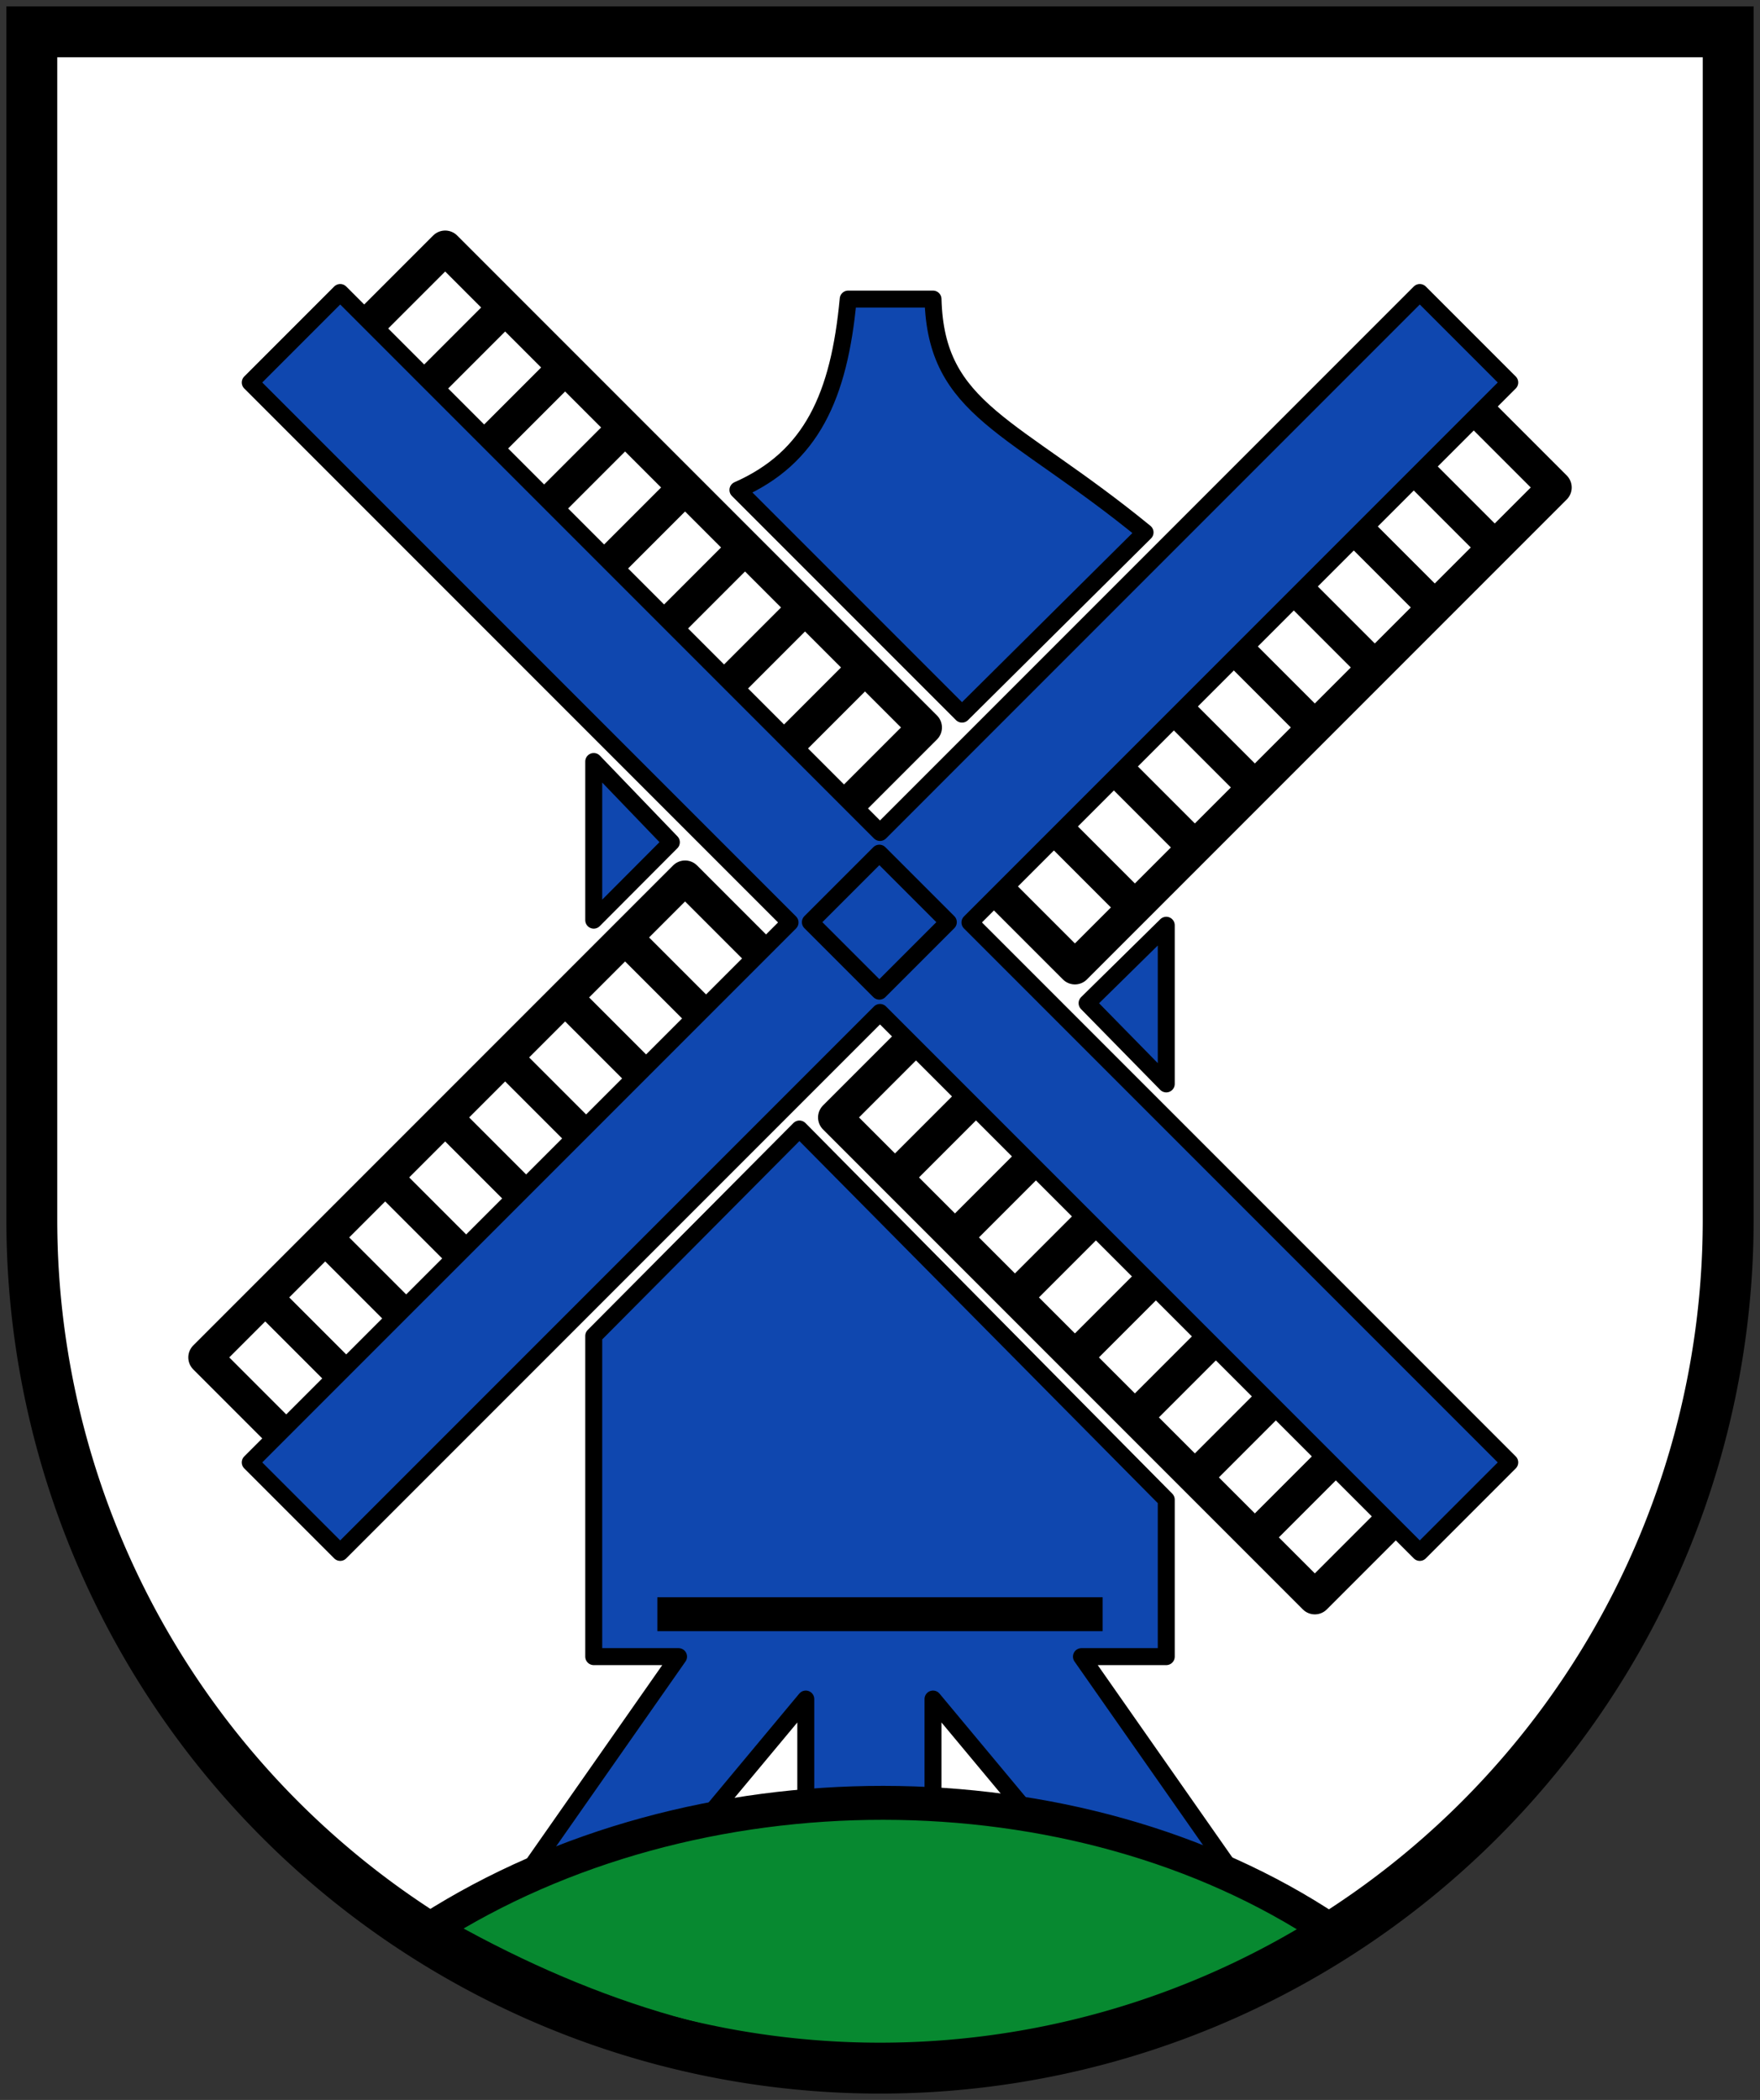
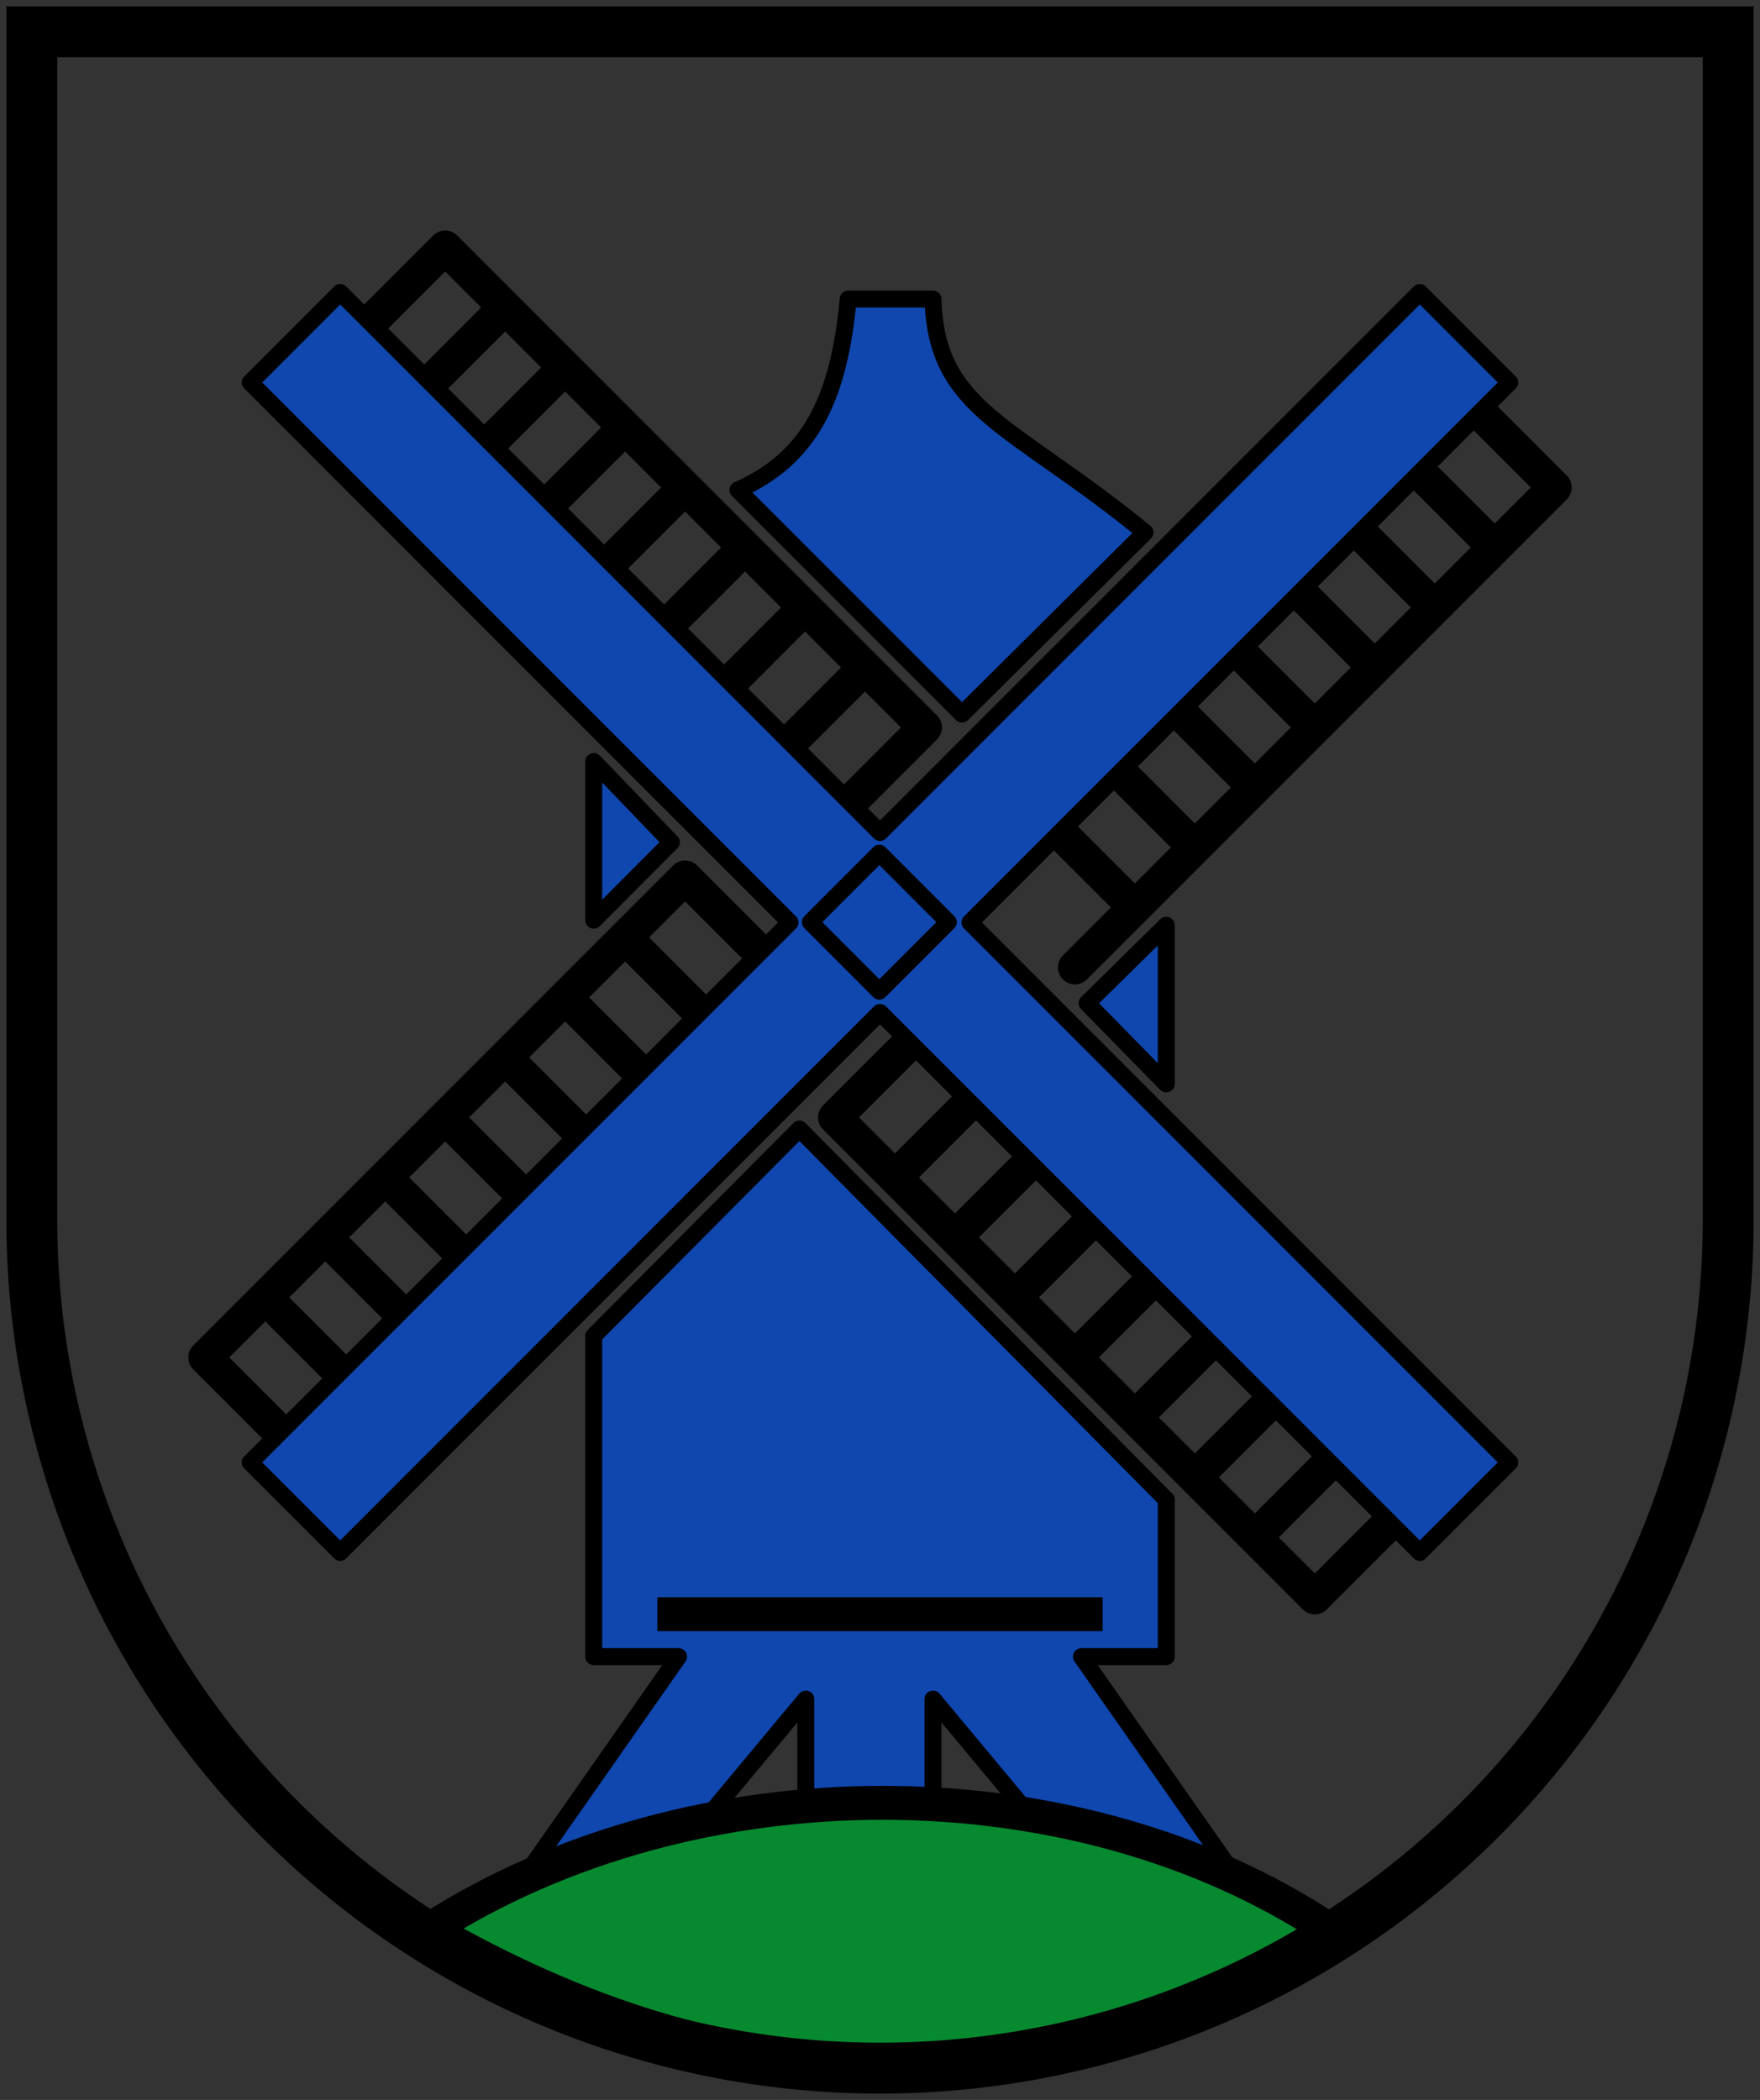
<svg xmlns="http://www.w3.org/2000/svg" height="495" width="415">
  <rect width="100%" height="100%" fill="#333333" stroke="none" />
-   <path d="M7.5 7.5v280a200 200 0 0 0 400 0V7.5z" fill="#fff" />
-   <path d="M203.964 157.337l-17.677 17.677m3.535-31.82l-17.677 17.678m3.535-31.82l-17.677 17.678m3.535-31.82l-17.678 17.678m3.536-31.82l-17.678 17.678m3.536-31.82l-17.678 17.678m3.536-31.82L101.434 90.16M87.292 76.02l17.678-17.677 113.137 113.137-17.678 17.677m10.607 88.389l17.677-17.678m-3.535 31.82l17.677-17.678m-3.535 31.82l17.677-17.678m-3.535 31.82l17.678-17.678m-3.536 31.82l17.678-17.677m-3.536 31.82l17.678-17.678m-3.536 31.82l17.678-17.678m14.142 14.142L310.03 376.54 196.893 263.403l17.678-17.678m-67.175-24.749l17.678 17.678m-31.82-3.536l17.677 17.678m-31.82-3.536l17.678 17.678m-31.82-3.535l17.678 17.677m-31.82-3.535l17.678 17.677m-31.82-3.535l17.678 17.678m-31.82-3.536l17.678 17.678m-14.142 14.142L48.4 319.97l113.137-113.137 17.678 17.678m88.388-10.607l-17.678-17.678m31.82 3.536l-17.677-17.678m31.82 3.536l-17.678-17.678m31.82 3.536L292.352 153.8m31.82 3.536l-17.678-17.678m31.82 3.535l-17.678-17.677m31.82 3.535l-17.678-17.677m14.142-14.143L366.6 114.91 253.462 228.047l-17.678-17.677" fill="none" stroke="#000" stroke-width="8" stroke-linecap="round" stroke-linejoin="round" />
+   <path d="M203.964 157.337l-17.677 17.677m3.535-31.82l-17.677 17.678m3.535-31.82l-17.677 17.678m3.535-31.82l-17.678 17.678m3.536-31.82l-17.678 17.678m3.536-31.82l-17.678 17.678m3.536-31.82L101.434 90.16M87.292 76.02l17.678-17.677 113.137 113.137-17.678 17.677m10.607 88.389l17.677-17.678m-3.535 31.82l17.677-17.678m-3.535 31.82l17.677-17.678m-3.535 31.82l17.678-17.678m-3.536 31.82l17.678-17.677m-3.536 31.82l17.678-17.678m-3.536 31.82l17.678-17.678m14.142 14.142L310.03 376.54 196.893 263.403l17.678-17.678m-67.175-24.749l17.678 17.678m-31.82-3.536l17.677 17.678m-31.82-3.536l17.678 17.678m-31.82-3.535l17.678 17.677m-31.82-3.535l17.678 17.677m-31.82-3.535l17.678 17.678m-31.82-3.536l17.678 17.678m-14.142 14.142L48.4 319.97l113.137-113.137 17.678 17.678m88.388-10.607l-17.678-17.678m31.82 3.536l-17.677-17.678m31.82 3.536l-17.678-17.678m31.82 3.536L292.352 153.8m31.82 3.536l-17.678-17.678m31.82 3.535l-17.678-17.677m31.82 3.535l-17.678-17.677m14.142-14.143L366.6 114.91 253.462 228.047" fill="none" stroke="#000" stroke-width="8" stroke-linecap="round" stroke-linejoin="round" />
  <path d="M59.008 344.72l21.213 21.213L207.5 238.653l127.28 127.28 21.212-21.213-127.279-127.28 127.28-127.279-21.214-21.213L207.5 196.228 80.22 68.947 59.009 90.161l127.279 127.28z" fill="#0f47af" fill-rule="evenodd" stroke="#000" stroke-width="4" stroke-linecap="round" stroke-linejoin="round" />
  <path d="M207.347 233.635l16.264-16.263-16.264-16.263-16.263 16.263z" fill="none" stroke="#000" stroke-width="4" stroke-linecap="round" stroke-linejoin="round" />
  <path d="M290 440.5l-35-50h20v-37l-86.498-87.368L140 314.9v75.6h20l-35 50 40-10 25-30v25h30v-25l25 30zM256.33 236.463L275 218.1v37.4zM158.303 198.537L140 179.5v37.4zM200 70.5h20c.692 26.401 18.727 29.402 50 55l-43.165 42.835L174 115.5c17.347-7.653 23.875-22.125 26-45z" fill="#0f47af" fill-rule="evenodd" stroke="#000" stroke-width="4" stroke-linecap="round" stroke-linejoin="round" />
  <path d="M155 380.5h105" fill="none" stroke="#000" stroke-width="8" />
  <path d="M101.406 454.737C163.594 415 253.594 415 313.594 455c-70.73 43.655-141.459 40.495-212.188-.263z" fill="#078930" fill-rule="evenodd" stroke="#000" stroke-width="8" stroke-linecap="round" stroke-linejoin="round" />
  <path d="M7.5 7.5v280a200 200 0 0 0 400 0V7.5z" fill="none" stroke="#000" stroke-width="12" />
</svg>